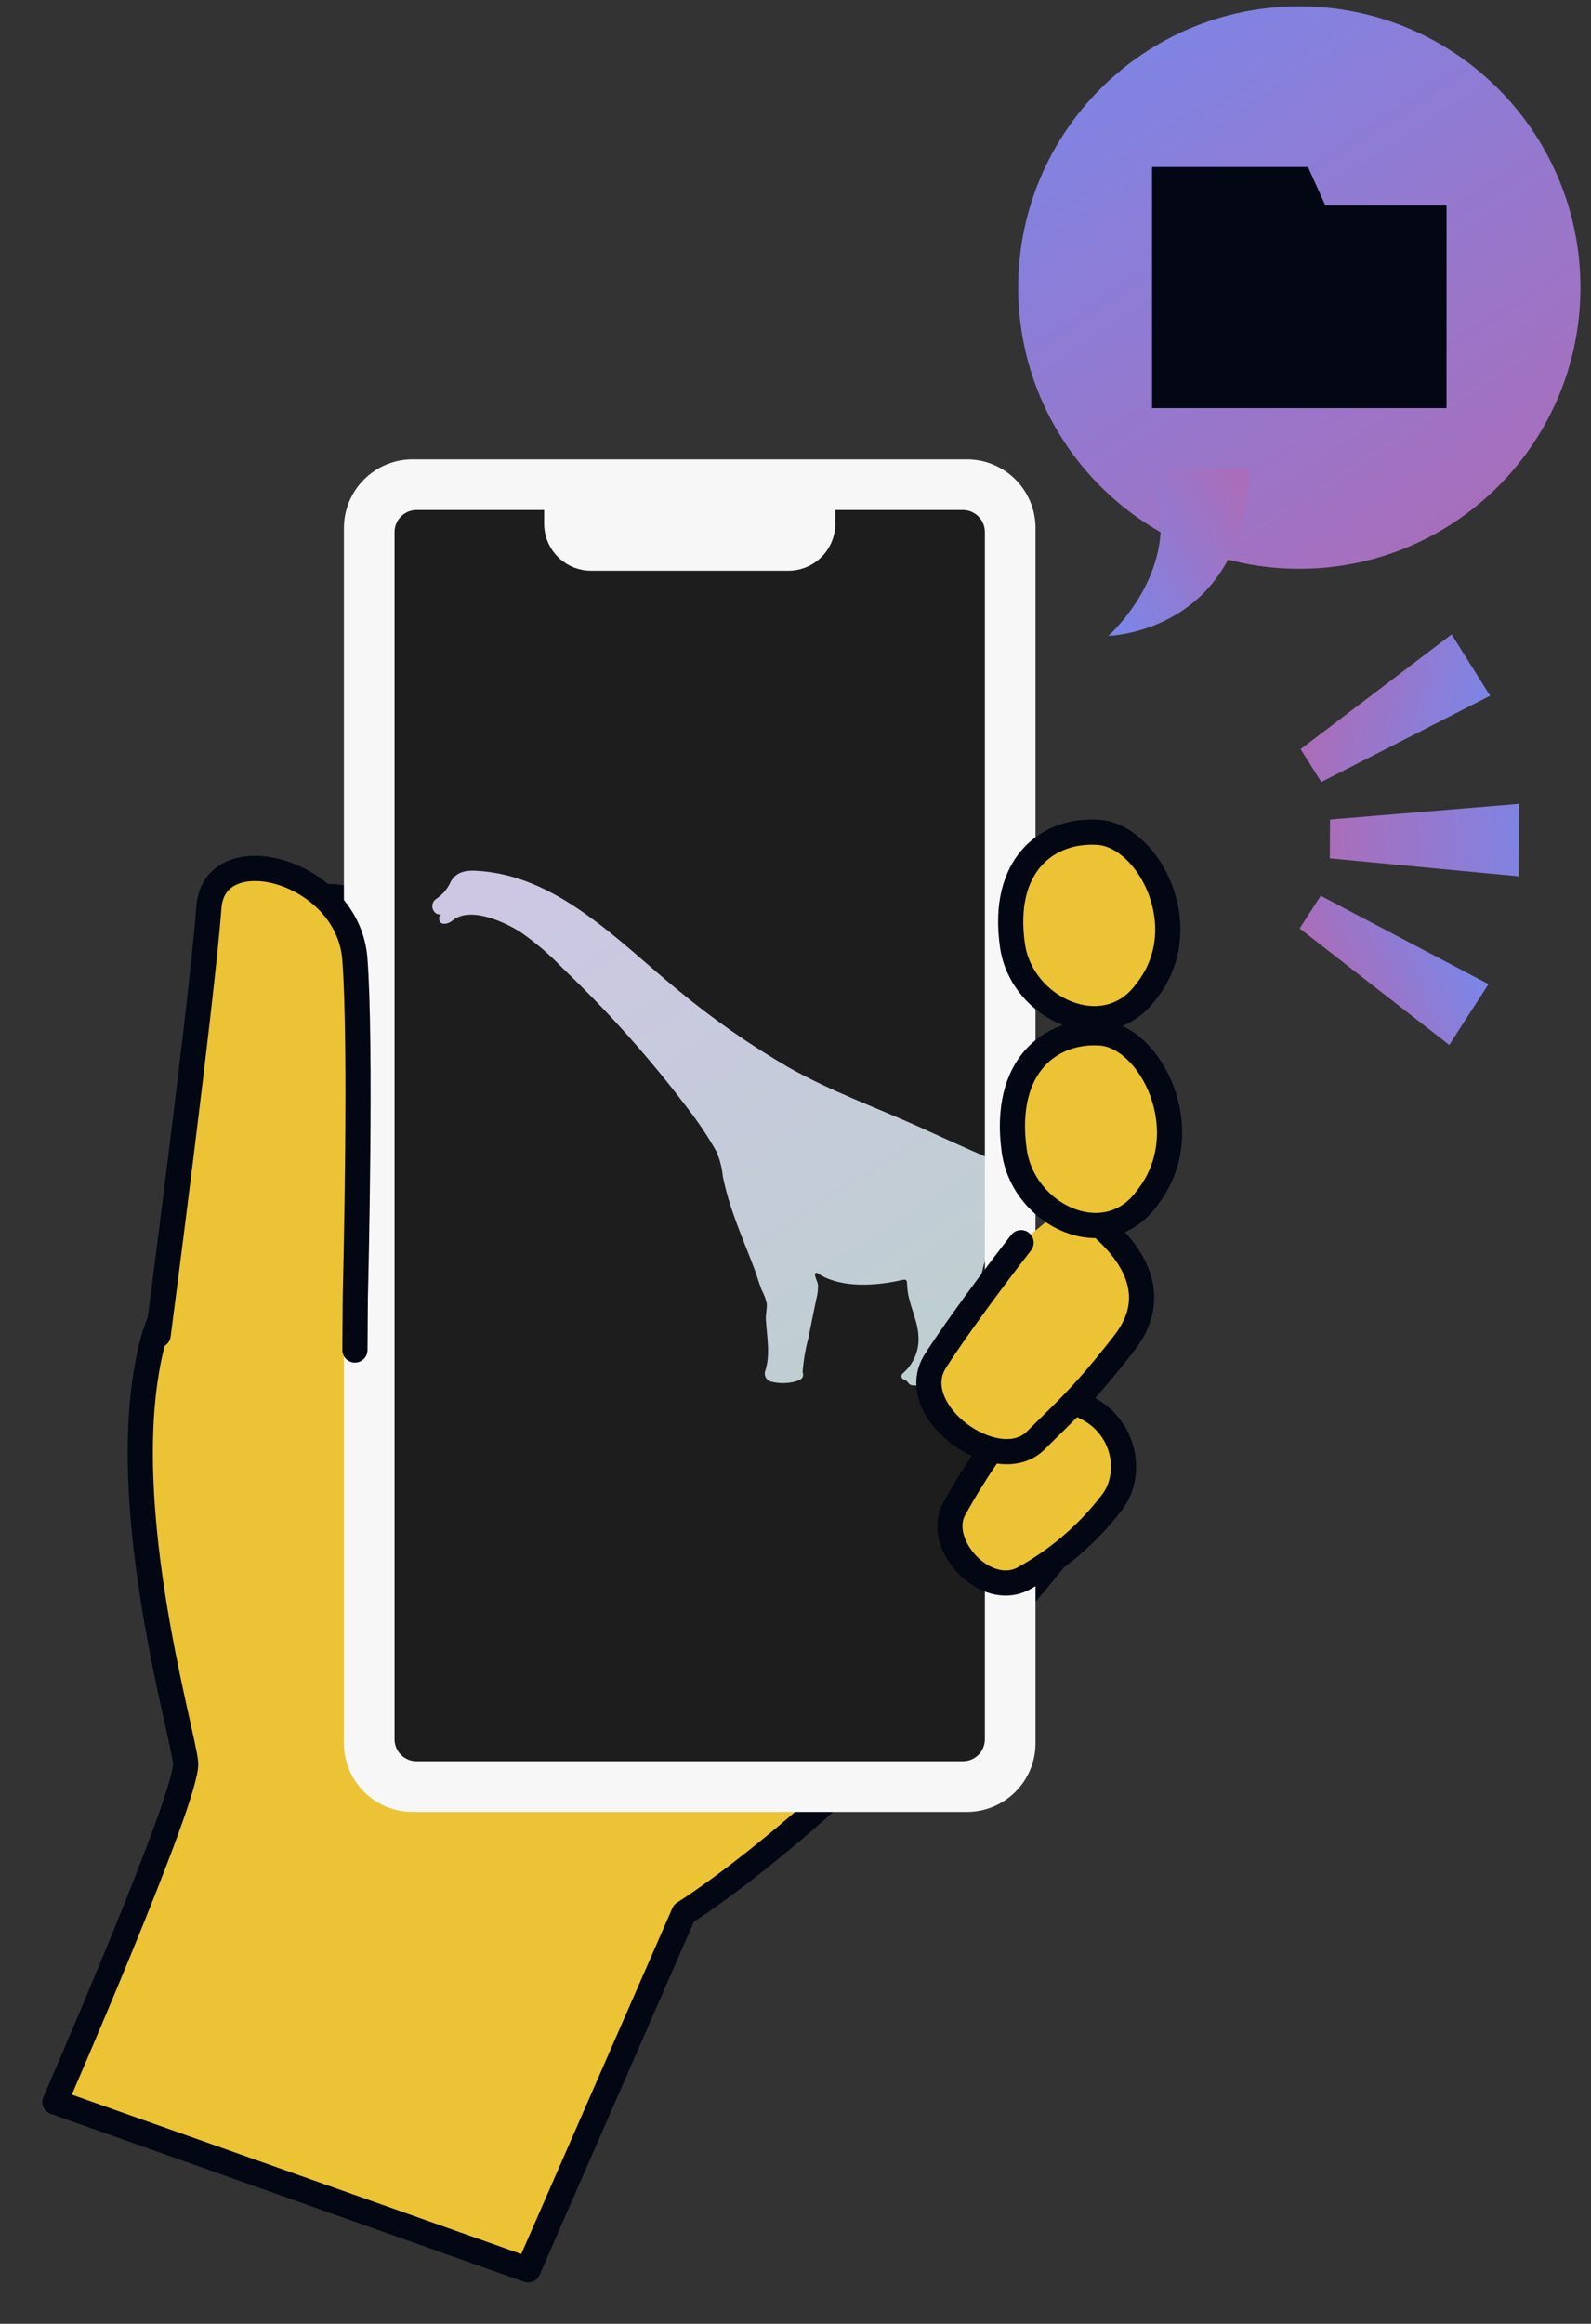
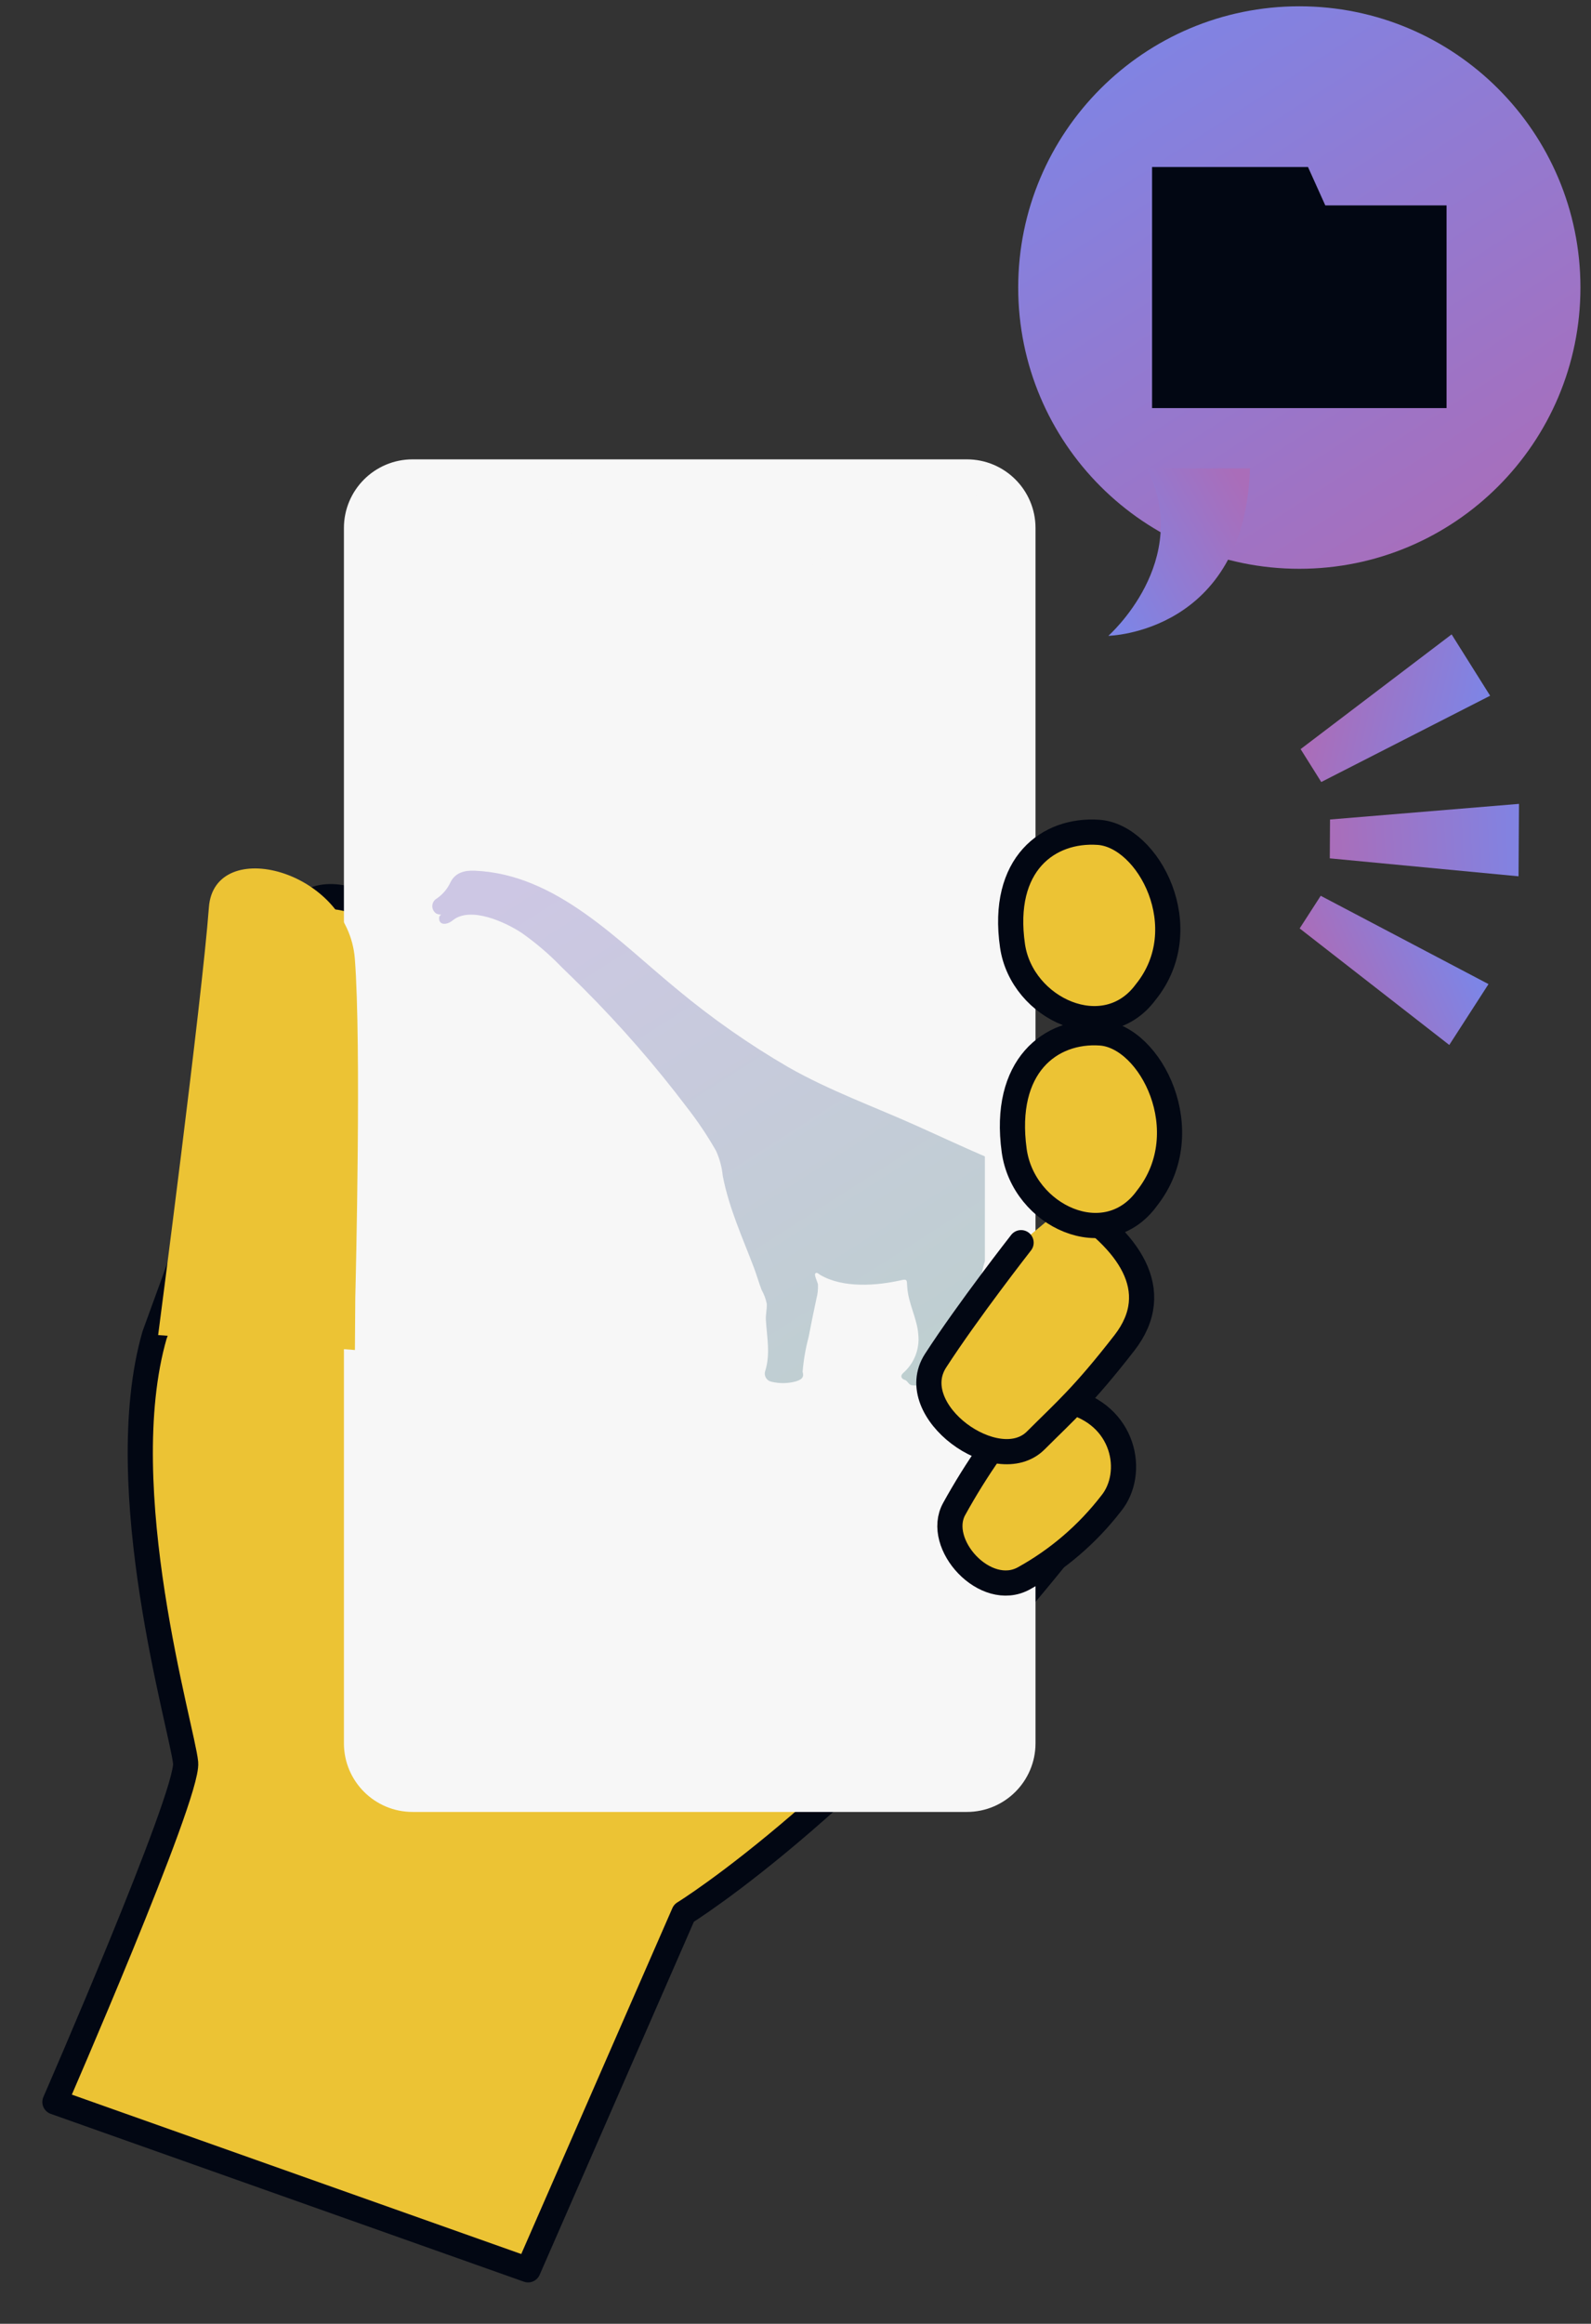
<svg xmlns="http://www.w3.org/2000/svg" width="137" height="200" viewBox="0 0 137 200" fill="none">
  <rect x="0" y="0" width="137" height="200" fill="#333333" stroke="none" />
  <g clip-path="url(#clip0_21_8797)">
    <path d="M93.282 131.068C74.641 154.993 58.891 164.659 58.891 164.659L45.474 195.357L4.73 180.912C4.73 180.912 16.238 154.516 15.984 151.722C15.731 148.927 9.5 128.108 13.31 114.902C13.31 114.902 23.975 85.892 25.245 79.797C26.515 73.702 37.632 79.132 36.616 86.752C35.601 94.372 30.581 112.869 30.581 112.869C99.801 62.977 79.529 96.95 93.282 131.068Z" fill="#ECC334" stroke="#020713" stroke-width="2.168" stroke-linecap="round" stroke-linejoin="round" />
    <path d="M83.256 41.026H35.526C33.085 41.026 31.105 43.005 31.105 45.447V150.037C31.105 152.478 33.085 154.458 35.526 154.458H83.256C85.698 154.458 87.677 152.478 87.677 150.037V45.447C87.677 43.005 85.698 41.026 83.256 41.026Z" fill="#F7F7F7" />
    <path d="M83.256 41.026H35.526C33.085 41.026 31.105 43.005 31.105 45.447V150.037C31.105 152.478 33.085 154.458 35.526 154.458H83.256C85.698 154.458 87.677 152.478 87.677 150.037V45.447C87.677 43.005 85.698 41.026 83.256 41.026Z" stroke="#F7F7F7" stroke-width="2.981" stroke-linecap="round" stroke-linejoin="round" />
-     <path d="M36.255 43.624H82.526C83.203 43.624 83.852 43.893 84.331 44.372C84.809 44.85 85.078 45.5 85.078 46.177V149.307C85.078 149.984 84.809 150.633 84.331 151.112C83.852 151.591 83.203 151.859 82.526 151.859H36.255C35.579 151.859 34.93 151.591 34.451 151.112C33.972 150.634 33.704 149.985 33.704 149.308V46.176C33.704 45.499 33.972 44.85 34.451 44.372C34.93 43.893 35.579 43.624 36.255 43.624Z" fill="#1D1D1D" />
    <path d="M78.599 119.233C78.489 119.232 78.383 119.191 78.301 119.118C78.169 119 78.108 118.826 77.892 118.757C77.593 118.663 77.499 118.388 77.794 118.152C78.252 117.746 78.607 117.237 78.829 116.668C79.052 116.098 79.137 115.483 79.075 114.874C78.98 113.453 78.184 112.164 78.117 110.683C78.094 110.195 78.108 110.067 77.645 110.174C75.5 110.664 72.59 110.889 70.616 109.72C70.494 109.647 70.355 109.472 70.212 109.594C70.069 109.716 70.415 110.361 70.434 110.555C70.452 110.969 70.407 111.383 70.3 111.783C70.064 112.881 69.84 113.981 69.628 115.083C69.366 116.063 69.193 117.064 69.112 118.074C69.275 118.596 68.953 118.75 68.55 118.887C67.861 119.079 67.135 119.091 66.44 118.924C66.34 118.905 66.244 118.866 66.161 118.808C66.077 118.749 66.007 118.674 65.955 118.587C65.903 118.499 65.87 118.401 65.859 118.3C65.848 118.199 65.859 118.096 65.891 118C66.353 116.551 66.035 115.07 65.95 113.601C65.923 113.134 66.053 112.657 66.025 112.199C65.938 111.785 65.788 111.387 65.582 111.019C65.345 110.398 65.165 109.757 64.932 109.137C63.931 106.492 62.774 103.996 62.234 101.193C62.162 100.452 61.967 99.728 61.658 99.049C60.912 97.74 60.071 96.486 59.142 95.299C56.397 91.672 53.404 88.239 50.185 85.025C49.582 84.423 48.971 83.829 48.361 83.237C47.309 82.146 46.156 81.159 44.917 80.289C43.534 79.38 40.536 77.971 38.994 79.204C38.828 79.348 38.63 79.448 38.416 79.496C38.062 79.56 37.812 79.414 37.812 79.047C37.812 78.82 37.891 78.82 37.983 78.727C37.853 78.721 37.724 78.693 37.603 78.646C37.494 78.584 37.402 78.494 37.336 78.387C37.27 78.28 37.232 78.158 37.225 78.032C37.219 77.906 37.244 77.781 37.298 77.667C37.352 77.553 37.434 77.455 37.536 77.381C38.083 77.029 38.517 76.527 38.789 75.936C39.209 75.093 40.011 74.904 40.878 74.939C47.942 75.23 53.251 81.026 58.38 85.213C61.358 87.686 64.537 89.907 67.885 91.852C71.411 93.86 75.234 95.234 78.93 96.892C80.978 97.811 83.014 98.764 85.078 99.647V108.237C84.624 108.602 84.706 109.227 84.441 109.827C84.141 110.503 83.697 111.105 83.14 111.591C83.051 111.688 82.988 111.805 82.956 111.932C82.925 112.059 82.925 112.193 82.958 112.319C83.07 113.062 83.142 113.811 83.172 114.562C83.169 115.184 83.209 115.807 83.294 116.424C83.389 117.011 83.728 117.652 83.534 118.252C83.472 118.419 83.358 118.562 83.209 118.66C82.42 119.153 81.497 119.387 80.569 119.331C79.899 119.331 79.226 119.265 78.599 119.233Z" fill="url(#paint0_linear_21_8797)" />
    <path d="M82.91 43.624H35.872C34.674 43.624 33.704 44.595 33.704 45.792V149.691C33.704 150.889 34.674 151.859 35.872 151.859H82.91C84.108 151.859 85.078 150.889 85.078 149.691V45.792C85.078 44.595 84.108 43.624 82.91 43.624Z" stroke="#F7F7F7" stroke-width="0.542" stroke-linecap="round" stroke-linejoin="round" />
    <path d="M70.844 43.774V45.199C70.811 45.98 70.471 46.717 69.898 47.249C69.325 47.781 68.564 48.065 67.783 48.039H50.999C50.218 48.065 49.458 47.781 48.885 47.249C48.312 46.717 47.972 45.98 47.94 45.199V43.774" fill="#F7F7F7" />
    <path d="M70.844 43.774V45.199C70.811 45.98 70.471 46.717 69.898 47.249C69.325 47.781 68.564 48.065 67.783 48.039H50.999C50.218 48.065 49.458 47.781 48.885 47.249C48.312 46.717 47.972 45.98 47.94 45.199V43.774" stroke="#F7F7F7" stroke-width="2.168" stroke-linecap="round" stroke-linejoin="round" />
    <path d="M85.275 124.879C84.151 126.485 83.114 128.15 82.167 129.866C80.486 132.874 84.857 137.688 88.183 135.834C91.087 134.227 93.632 132.043 95.663 129.418C97.818 126.801 96.855 121.698 91.9 120.562C89.878 120.094 87.222 121.888 85.275 124.879Z" fill="#ECC334" stroke="#020713" stroke-width="2.168" stroke-linecap="round" stroke-linejoin="round" />
    <path d="M92.054 103.5C97.069 106.7 100.37 111.017 96.815 115.589C93.259 120.161 91.735 121.431 89.195 123.971C85.893 127.273 77.766 121.431 80.56 117.113C83.354 112.795 87.925 106.954 87.925 106.954" fill="#ECC334" />
    <path d="M92.054 103.5C97.069 106.7 100.37 111.017 96.815 115.589C93.259 120.161 91.735 121.431 89.195 123.971C85.893 127.273 77.766 121.431 80.56 117.113C83.354 112.795 87.925 106.954 87.925 106.954" stroke="#020713" stroke-width="2.168" stroke-linecap="round" stroke-linejoin="round" />
    <path d="M13.618 114.905C13.618 114.905 17.399 86.032 17.988 78.09C18.45 71.88 29.965 74.864 30.556 82.528C31.122 89.877 30.637 109.968 30.593 111.709C30.594 111.673 30.561 116.192 30.561 116.192" fill="#ECC334" />
-     <path d="M13.618 114.905C13.618 114.905 17.399 86.032 17.988 78.09C18.45 71.88 29.965 74.864 30.556 82.528C31.122 89.877 30.637 109.968 30.593 111.709C30.594 111.673 30.561 116.192 30.561 116.192" stroke="#020713" stroke-width="2.168" stroke-linecap="round" stroke-linejoin="round" />
    <path d="M94.597 71.637C98.913 71.941 103.106 79.887 98.654 85.386C95.155 90.121 87.981 86.868 87.187 81.402C86.165 74.362 90.281 71.334 94.597 71.637Z" fill="#ECC334" stroke="#020713" stroke-width="2.168" stroke-linecap="round" stroke-linejoin="round" />
    <path d="M94.777 88.904C99.093 89.203 103.259 97.398 98.787 103.096C95.271 108.003 88.107 104.668 87.331 99.024C86.332 91.749 90.46 88.607 94.777 88.904Z" fill="#ECC334" stroke="#020713" stroke-width="2.168" stroke-linecap="round" stroke-linejoin="round" />
    <path d="M114.507 73.876L114.527 70.532L130.799 69.187L130.76 75.421L114.507 73.876Z" fill="url(#paint1_linear_21_8797)" />
    <path d="M113.773 67.305L111.995 64.474L124.998 54.6L128.314 59.88L113.773 67.305Z" fill="url(#paint2_linear_21_8797)" />
    <path d="M113.726 77.098L111.913 79.907L124.796 89.937L128.174 84.699L113.726 77.098Z" fill="url(#paint3_linear_21_8797)" />
    <path d="M111.884 48.955C125.253 48.955 136.09 38.117 136.09 24.748C136.09 11.38 125.253 0.542 111.884 0.542C98.515 0.542 87.677 11.38 87.677 24.748C87.677 38.117 98.515 48.955 111.884 48.955Z" fill="url(#paint4_linear_21_8797)" />
    <path d="M99.204 35.122V14.374H112.63L114.121 17.68H124.563V35.122H99.204Z" fill="#020713" />
    <path d="M98.765 40.311H107.634C107.184 54.497 95.439 54.724 95.439 54.724C95.439 54.724 102.756 48.294 98.765 40.311Z" fill="url(#paint5_linear_21_8797)" />
  </g>
  <defs>
    <linearGradient id="paint0_linear_21_8797" x1="21.767" y1="90.192" x2="51.401" y2="136.667" gradientUnits="userSpaceOnUse">
      <stop stop-color="#CDC7E4" />
      <stop offset="1" stop-color="#BECFD0" />
    </linearGradient>
    <linearGradient id="paint1_linear_21_8797" x1="131.889" y1="64.749" x2="114" y2="65.758" gradientUnits="userSpaceOnUse">
      <stop stop-color="#7D85E6" />
      <stop offset="1" stop-color="#AA6DB9" />
    </linearGradient>
    <linearGradient id="paint2_linear_21_8797" x1="129.989" y1="51.453" x2="116.269" y2="48.37" gradientUnits="userSpaceOnUse">
      <stop stop-color="#7D85E6" />
      <stop offset="1" stop-color="#AA6DB9" />
    </linearGradient>
    <linearGradient id="paint3_linear_21_8797" x1="125.178" y1="80.143" x2="114.46" y2="85.045" gradientUnits="userSpaceOnUse">
      <stop stop-color="#7D85E6" />
      <stop offset="1" stop-color="#AA6DB9" />
    </linearGradient>
    <linearGradient id="paint4_linear_21_8797" x1="72.039" y1="16.18" x2="103.315" y2="64.593" gradientUnits="userSpaceOnUse">
      <stop stop-color="#7D85E6" />
      <stop offset="1" stop-color="#AA6DB9" />
    </linearGradient>
    <linearGradient id="paint5_linear_21_8797" x1="99.378" y1="59.38" x2="112.687" y2="52.105" gradientUnits="userSpaceOnUse">
      <stop stop-color="#7D85E6" />
      <stop offset="1" stop-color="#AA6DB9" />
    </linearGradient>
    <clipPath id="clip0_21_8797">
      <rect width="136.585" height="200" fill="white" />
    </clipPath>
  </defs>
</svg>